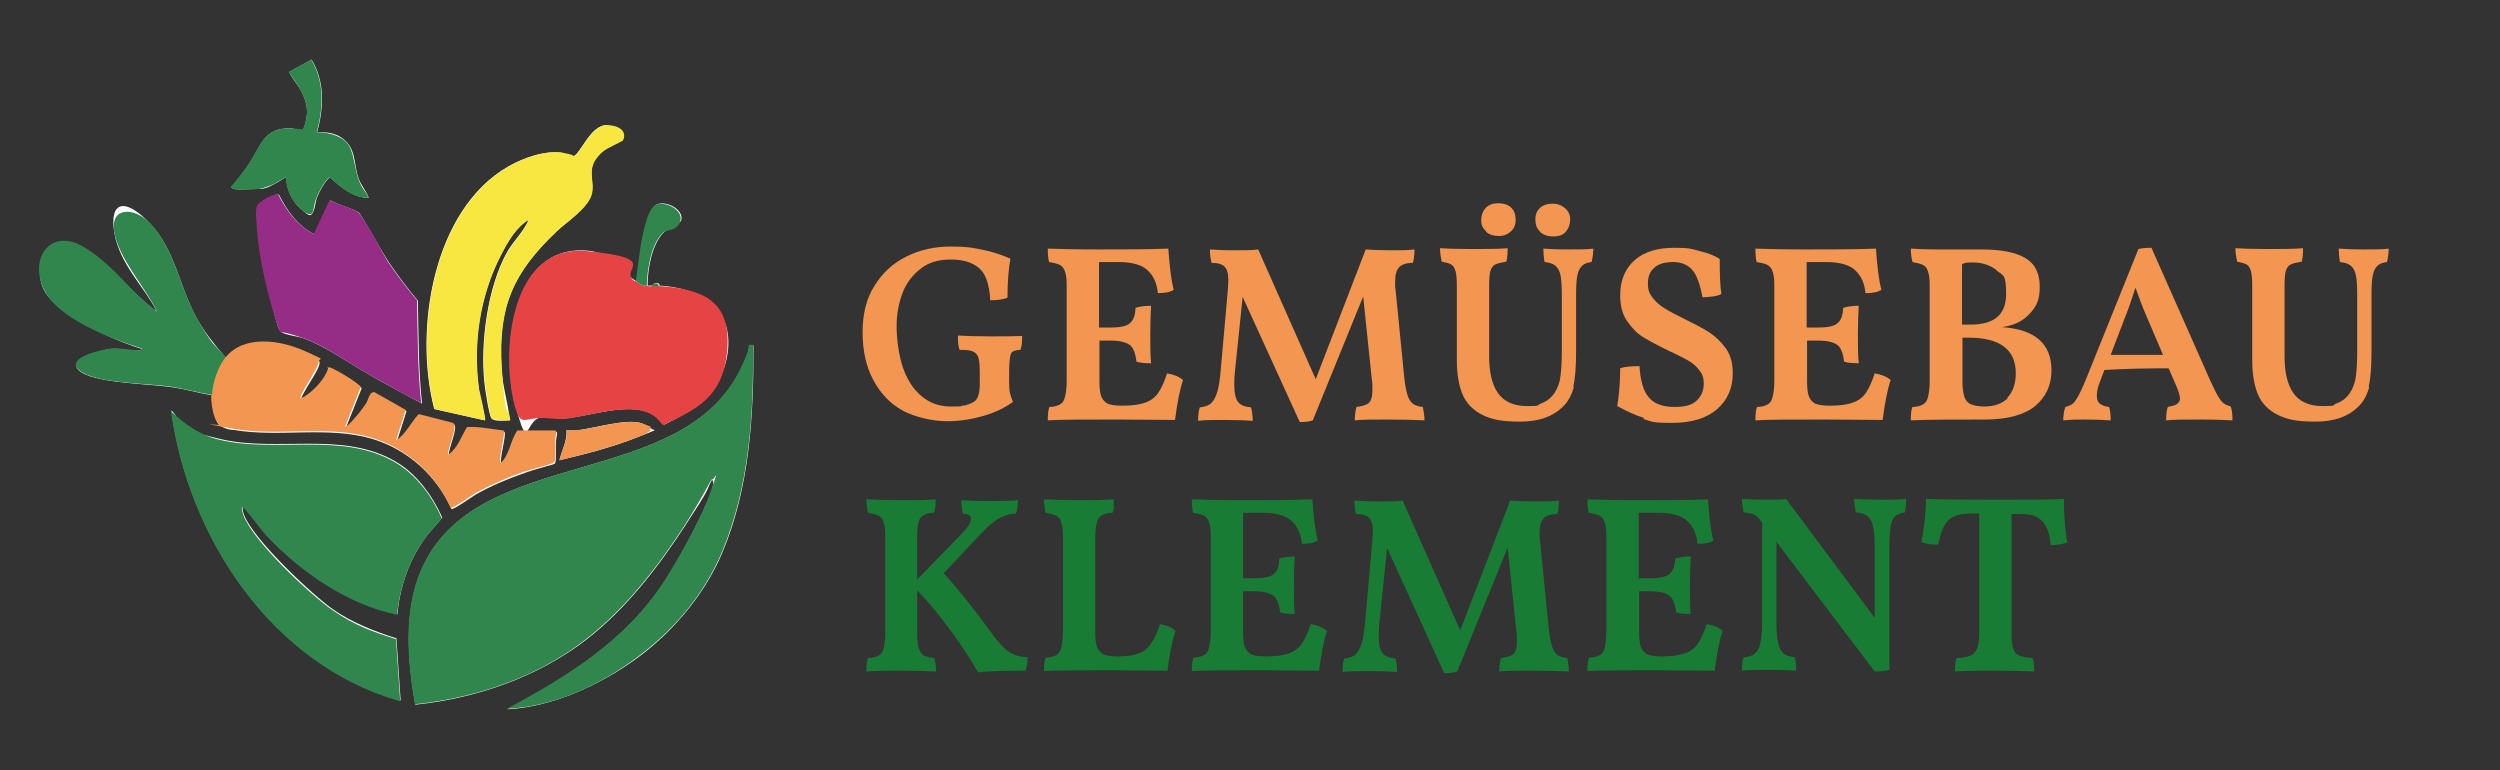
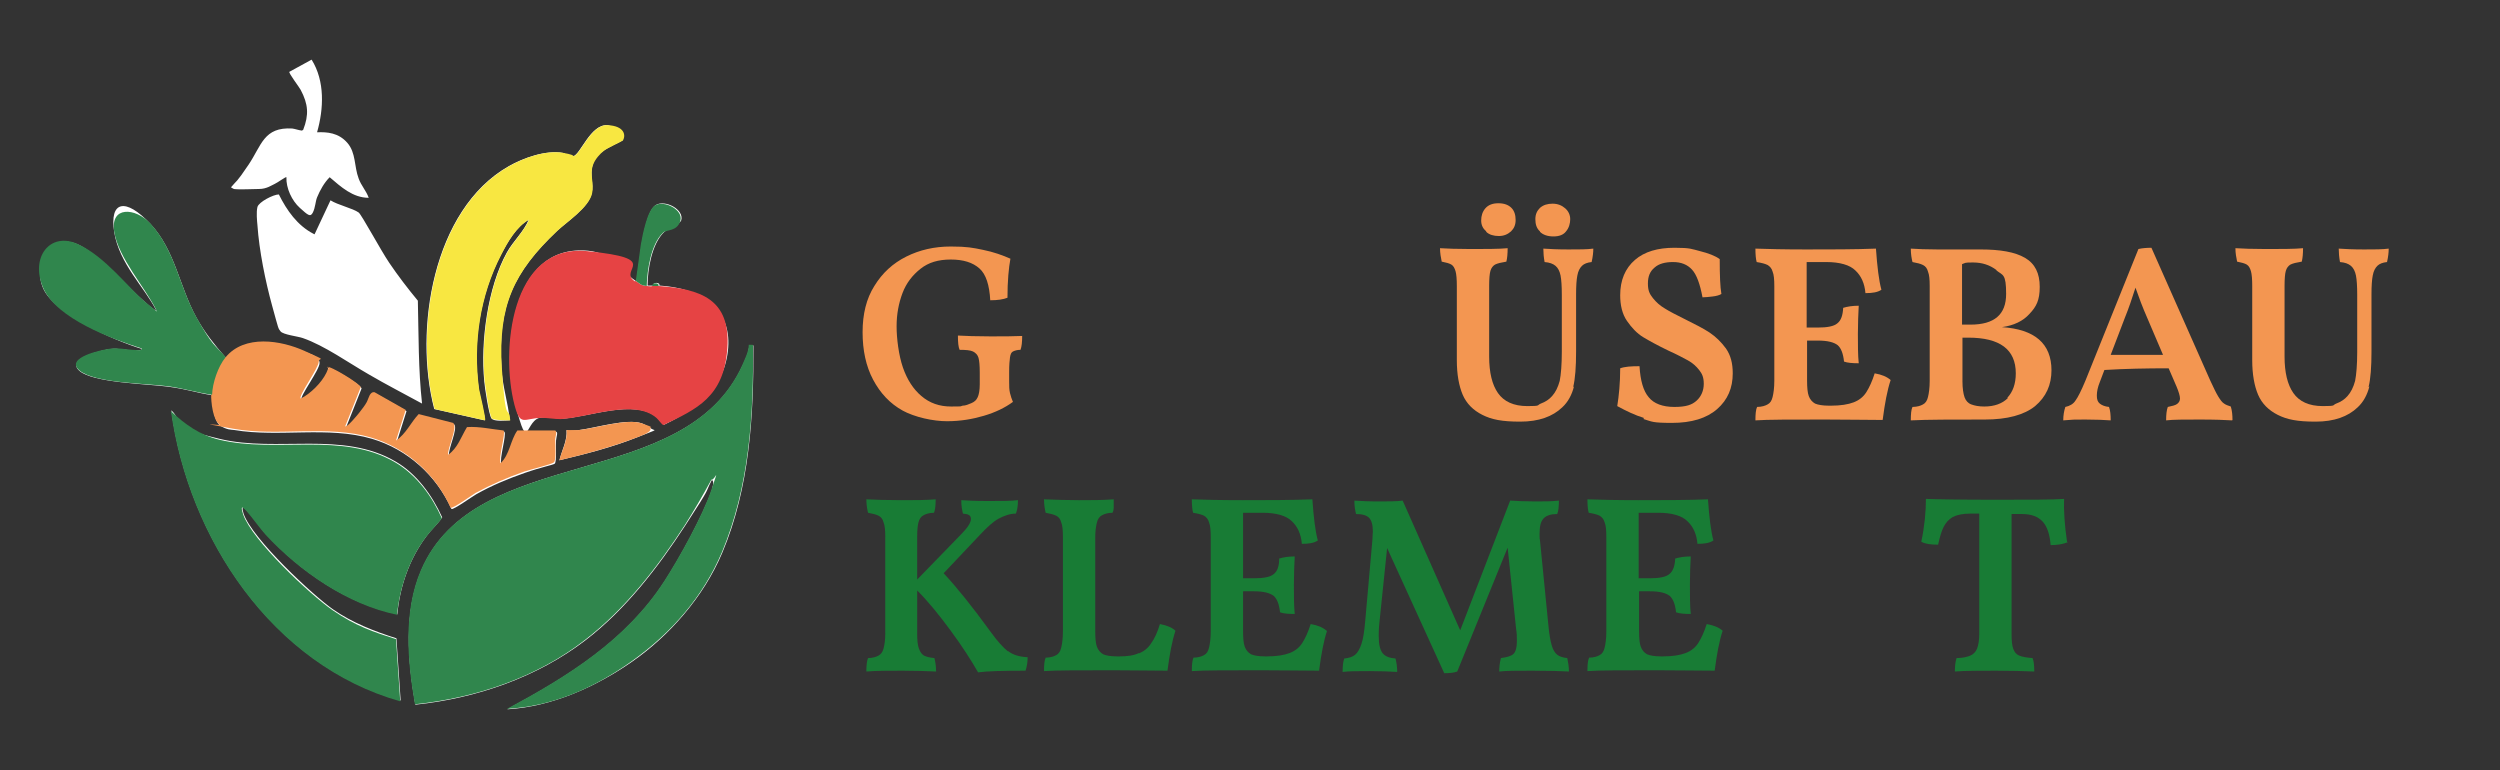
<svg xmlns="http://www.w3.org/2000/svg" id="Ebene_1" viewBox="0 0 595.3 183.4">
  <rect x="0" y="0" width="595.3" height="183.4" fill="#333333" stroke="none" />
  <defs>
    <style>      .st0 {        fill: #187c35;      }      .st1 {        fill: #30864d;      }      .st2 {        fill: #952c86;      }      .st3 {        fill: #fff;      }      .st4 {        fill: #f39651;      }      .st5 {        fill: #e64344;      }      .st6 {        fill: #f8e741;      }    </style>
  </defs>
  <g>
    <path class="st4" d="M215,97.8c-3.1-1.7-5.4-4.2-7.1-7.4-1.7-3.2-2.5-7-2.5-11.3s.9-8,2.8-11c1.9-3.1,4.4-5.4,7.6-7,3.2-1.6,6.7-2.4,10.6-2.4s5.3.3,7.7.8c2.5.5,4.7,1.3,6.5,2.1-.4,2.2-.7,5.3-.7,9.3-1,.4-2.4.6-4.1.6-.2-3.6-1-6.2-2.6-7.6-1.6-1.4-3.8-2.1-6.8-2.1s-5.3.7-7.2,2.2c-1.9,1.5-3.4,3.4-4.3,5.8-.9,2.4-1.4,5-1.4,7.9s.5,6.9,1.5,9.8c1,2.9,2.5,5.2,4.4,6.8,2,1.7,4.3,2.5,7.1,2.5s2,0,2.7-.2c.7,0,1.4-.3,2.1-.6.7-.3,1.2-.7,1.5-1.4.3-.6.5-1.7.5-3.1v-2.7c0-1.7-.1-2.9-.3-3.6-.2-.7-.7-1.2-1.3-1.5s-1.7-.4-3.2-.4c-.3-.7-.4-1.8-.4-3.4,1.8.1,4.4.2,7.7.2s5.3,0,7.6-.1c0,1.4-.1,2.5-.4,3.3-.8,0-1.4.2-1.8.4s-.6.7-.7,1.4c-.1.7-.2,1.8-.2,3.4v2.3c0,1.1,0,2,.2,2.8s.4,1.4.7,2.1c-1.9,1.4-4.2,2.5-6.9,3.3s-5.6,1.3-8.8,1.3-7.6-.9-10.7-2.6Z" />
-     <path class="st4" d="M281.7,90.5c-.8,2.4-1.4,5.6-1.9,9.5-3.7,0-8.3-.1-13.8-.1-8.1,0-13.6,0-16.5.2,0-1.5.1-2.6.4-3.2,1.1,0,2-.3,2.5-.6.6-.3,1-.9,1.2-1.8.2-.8.4-2.1.4-3.8v-22.6c0-1.5-.1-2.7-.4-3.4-.2-.8-.7-1.3-1.2-1.6-.6-.3-1.4-.5-2.6-.7-.2-.7-.3-1.8-.3-3.2,2.8.1,6.8.2,12.1.2s11.8,0,16.6-.2c.3,4.3.7,7.6,1.3,9.8-.9.6-2.1.8-3.8.8-.2-2.3-1-4.1-2.4-5.4-1.3-1.3-3.7-2-6.9-2h-4.7v15.6h2.6c2.3,0,3.9-.3,4.7-1,.9-.7,1.3-1.9,1.4-3.7,1-.3,2.2-.5,3.7-.5-.1,2-.2,4.2-.2,6.7s0,5.1.2,7c-1.5,0-2.7-.1-3.5-.4-.2-1.9-.7-3.2-1.5-3.9-.9-.7-2.4-1.1-4.7-1.1h-2.6v9.5c0,1.6.1,2.9.4,3.7.3.8.8,1.4,1.5,1.8.7.3,1.8.5,3.3.5h.5c2.3,0,4.1-.3,5.4-.8,1.3-.5,2.3-1.3,3-2.4.7-1.1,1.4-2.6,2-4.5,1.7.3,2.9.8,3.8,1.6Z" />
-     <path class="st4" d="M339.2,100.1c-1.8-.1-4.7-.2-8.7-.2s-6,0-7.9.2c0-1,.1-2.1.4-3.2,1.5-.2,2.5-.5,3-1,.5-.5.8-1.5.8-2.9s0-1.9-.2-3.2l-2-19.2-12,29.5c-.8.3-1.8.4-3.1.4l-13.6-29.8-1.8,17.4c-.2,1.8-.2,3-.2,3.5,0,2,.3,3.3.9,4.1.6.8,1.7,1.2,3.1,1.3.2.8.4,1.9.4,3.2-1.7-.1-3.8-.2-6.5-.2s-5,0-6.5.2c0-1.4.1-2.4.4-3.2,1.1-.1,2-.4,2.6-.9.6-.5,1.1-1.4,1.5-2.6.4-1.2.7-3.1.9-5.6l1.7-19.2c0-.9.1-1.5.1-1.9,0-1.6-.3-2.7-.9-3.3-.6-.6-1.6-.9-3.1-.9-.2-.8-.4-1.8-.4-3.2,1.4.1,3.3.2,5.8.2s4.3,0,5.7-.2l13.7,30.9,11.9-30.9c1.6.1,3.6.2,5.9.2s4,0,5.7-.2c0,1.4-.1,2.5-.4,3.2-1.4,0-2.5.3-3.2,1-.7.7-1,1.9-1,3.6s0,.9.1,1.7l2,20.2c.2,2.2.5,3.8.8,4.8.3,1.1.8,1.8,1.3,2.2.5.4,1.3.7,2.4.8.2,1,.4,2.1.4,3.3Z" />
    <path class="st4" d="M374.8,92c-.5,2-1.4,3.7-2.8,5-2.3,2.2-5.6,3.4-10,3.4s-6.8-.5-9-1.6c-2.2-1.1-3.8-2.7-4.7-4.8-.9-2.1-1.4-4.9-1.4-8.2v-17.7c0-1.6-.1-2.8-.3-3.5-.2-.7-.5-1.3-1-1.6s-1.3-.5-2.3-.7c-.2-1-.4-2-.4-3.2,1.6.1,4.1.2,7.3.2s6.9,0,8.8-.2c0,1.3-.1,2.4-.3,3.2-1.2.2-2.1.4-2.7.7-.5.3-.9.8-1.1,1.5-.2.7-.3,1.9-.3,3.6v16.8c0,3.8.7,6.7,2.1,8.7s3.7,3.1,7,3.1,2.2-.2,3.2-.6c1.1-.4,2-1,2.7-1.8.8-.9,1.4-2.1,1.8-3.6.3-1.5.5-3.9.5-6.9v-13.6c0-2-.1-3.6-.3-4.6-.2-1-.6-1.8-1.2-2.3-.6-.5-1.4-.8-2.6-.9-.2-1.1-.3-2.2-.3-3.2,1.4.1,3.4.2,6,.2s4.4,0,5.9-.2c0,.8-.1,1.9-.4,3.2-1,.1-1.8.4-2.3.9-.5.5-.9,1.2-1.1,2.3-.2,1-.3,2.5-.3,4.5v13.6c0,3.6-.2,6.5-.7,8.5ZM353.9,55.1c-.8-.7-1.2-1.5-1.2-2.6s.3-2.1,1-2.9c.7-.8,1.7-1.2,3.1-1.2s2.4.4,3.1,1.1c.7.7,1,1.7,1,2.9s-.4,2-1.1,2.7c-.8.7-1.7,1.1-2.9,1.1s-2.3-.3-3-1ZM366.7,55.1c-.8-.7-1.1-1.7-1.1-2.9s.4-2,1.1-2.7c.8-.7,1.8-1,3-1s2.2.4,3,1.1c.8.7,1.2,1.6,1.2,2.6s-.3,2.1-1,2.9c-.6.8-1.6,1.2-3,1.2s-2.5-.4-3.2-1.1Z" />
    <path class="st4" d="M391.4,99.5c-2-.6-4.1-1.6-6.3-2.8.4-2.5.7-5.5.7-9,1.1-.4,2.6-.5,4.6-.5.2,3.4.9,5.9,2.2,7.4,1.2,1.5,3.3,2.3,6.1,2.3s4.2-.5,5.3-1.5,1.7-2.4,1.7-4-.4-2.4-1.1-3.3c-.7-.9-1.6-1.7-2.7-2.3-1.1-.6-2.6-1.4-4.6-2.3-2.5-1.2-4.5-2.3-6-3.2s-2.8-2.3-3.9-3.9c-1.1-1.6-1.6-3.7-1.6-6.1,0-3.6,1.2-6.4,3.5-8.4,2.3-2,5.5-2.9,9.4-2.9s4.1.3,6.1.8c2,.5,3.6,1.1,4.7,1.9,0,3.9.1,6.6.4,8.3-.5.3-1.2.5-2.1.6-.9.1-1.7.2-2.4.2-.6-3.2-1.4-5.4-2.5-6.6s-2.6-1.8-4.5-1.8-3.4.4-4.4,1.3c-1.1.9-1.6,2.1-1.6,3.8s.4,2.5,1.2,3.5c.8,1,1.7,1.8,2.9,2.5,1.1.7,2.7,1.5,4.7,2.5,2.4,1.2,4.4,2.2,5.9,3.2,1.5,1,2.8,2.3,3.9,3.8,1.1,1.6,1.6,3.5,1.6,5.9,0,3.5-1.2,6.3-3.7,8.5-2.5,2.2-6.1,3.3-10.8,3.3s-4.7-.3-6.7-.9Z" />
    <path class="st4" d="M450.2,90.5c-.8,2.4-1.4,5.6-1.9,9.5-3.7,0-8.3-.1-13.8-.1-8.1,0-13.6,0-16.5.2,0-1.5.1-2.6.4-3.2,1.1,0,2-.3,2.5-.6.6-.3,1-.9,1.2-1.8.2-.8.4-2.1.4-3.8v-22.6c0-1.5-.1-2.7-.4-3.4-.2-.8-.7-1.3-1.2-1.6-.6-.3-1.4-.5-2.6-.7-.2-.7-.3-1.8-.3-3.2,2.8.1,6.8.2,12.1.2s11.8,0,16.6-.2c.3,4.3.7,7.6,1.3,9.8-.9.6-2.1.8-3.8.8-.2-2.3-1-4.1-2.4-5.4-1.3-1.3-3.7-2-6.9-2h-4.7v15.6h2.6c2.3,0,3.9-.3,4.7-1,.9-.7,1.3-1.9,1.4-3.7,1-.3,2.2-.5,3.7-.5-.1,2-.2,4.2-.2,6.7s0,5.1.2,7c-1.5,0-2.7-.1-3.5-.4-.2-1.9-.7-3.2-1.5-3.9-.9-.7-2.4-1.1-4.7-1.1h-2.6v9.5c0,1.6.1,2.9.4,3.7.3.8.8,1.4,1.5,1.8.7.3,1.8.5,3.3.5h.5c2.3,0,4.1-.3,5.4-.8,1.3-.5,2.3-1.3,3-2.4.7-1.1,1.4-2.6,2-4.5,1.7.3,2.9.8,3.8,1.6Z" />
    <path class="st4" d="M488.5,88.1c0,3.6-1.3,6.4-3.9,8.6-2.6,2.1-6.6,3.2-12,3.2-7.7,0-13.6,0-17.6.2,0-1.5.1-2.6.4-3.2,1.1,0,2-.3,2.5-.6.6-.3,1-.9,1.2-1.8.2-.8.4-2.1.4-3.8v-22.6c0-1.5-.1-2.7-.4-3.4-.2-.8-.6-1.3-1.2-1.6-.6-.3-1.4-.5-2.5-.7-.2-.8-.4-1.9-.4-3.2,1.6.1,3.7.2,6.4.2s3.8,0,5,0h5.2c4.7,0,8.2.6,10.6,2,2.4,1.4,3.5,3.7,3.5,6.9s-.8,4.7-2.4,6.4c-1.6,1.8-3.8,2.8-6.6,3.2,7.8.5,11.8,3.9,11.8,10.3ZM475.4,64.3c-1.6-1.2-3.4-1.8-5.6-1.8s-1.7.1-2.6.4v14.4h2c5.7,0,8.5-2.4,8.5-7.3s-.8-4.4-2.3-5.6ZM478,94.7c1.3-1.4,2-3.3,2-5.8,0-5.7-3.8-8.5-11.3-8.5h-1.4v10.4c0,1.7.2,2.9.5,3.8.3.8.8,1.4,1.6,1.7s1.8.5,3.1.5c2.4,0,4.3-.7,5.6-2Z" />
    <path class="st4" d="M531.5,100.1c-1.6-.1-4.1-.2-7.7-.2s-6.4,0-8,.2c0-1.4.1-2.4.4-3.2,1-.2,1.8-.4,2.2-.7.4-.3.7-.7.7-1.3s-.3-1.6-.8-2.8l-1.9-4.4c-5.3,0-10.4.1-15.3.4l-1.1,2.9c-.5,1.2-.7,2.3-.7,3.2s.2,1.5.7,1.9c.5.4,1.2.7,2.2.8.3.8.4,1.9.4,3.2-1.4-.1-3.4-.2-6.1-.2s-2.9,0-5.2.2c0-1.2.2-2.3.5-3.2,1-.2,1.9-.7,2.4-1.5.6-.8,1.4-2.4,2.4-4.8l12.6-31.3c.8-.2,1.9-.3,3.1-.3l14,31.6c.8,1.7,1.4,3,1.9,3.8.5.8.9,1.4,1.4,1.7.4.3,1,.5,1.6.7.3,1,.4,2,.4,3.2ZM515.1,84.6l-3.8-8.9c-1.1-2.5-2-4.9-2.8-7.2-.8,2.5-1.6,4.9-2.5,7.1l-3.4,8.9h12.6Z" />
    <path class="st4" d="M564.2,92c-.5,2-1.4,3.7-2.8,5-2.3,2.2-5.6,3.4-10,3.4s-6.8-.5-9-1.6c-2.2-1.1-3.8-2.7-4.7-4.8-.9-2.1-1.4-4.9-1.4-8.2v-17.7c0-1.6-.1-2.8-.3-3.5-.2-.7-.5-1.3-1-1.6s-1.3-.5-2.3-.7c-.2-1-.4-2-.4-3.2,1.6.1,4.1.2,7.3.2s6.9,0,8.8-.2c0,1.3-.1,2.4-.3,3.2-1.2.2-2.1.4-2.7.7-.5.3-.9.8-1.1,1.5-.2.7-.3,1.9-.3,3.6v16.8c0,3.8.7,6.7,2.1,8.7s3.7,3.1,7,3.1,2.2-.2,3.2-.6c1.1-.4,2-1,2.7-1.8.8-.9,1.4-2.1,1.8-3.6.3-1.5.5-3.9.5-6.9v-13.6c0-2-.1-3.6-.3-4.6-.2-1-.6-1.8-1.2-2.3-.6-.5-1.4-.8-2.6-.9-.2-1.1-.3-2.2-.3-3.2,1.4.1,3.4.2,6,.2s4.4,0,5.9-.2c0,.8-.1,1.9-.4,3.2-1,.1-1.8.4-2.3.9-.5.5-.9,1.2-1.1,2.3-.2,1-.3,2.5-.3,4.5v13.6c0,3.6-.2,6.5-.7,8.5Z" />
    <path class="st0" d="M240,155c1.1.9,2.7,1.4,4.7,1.5,0,1.3-.2,2.3-.5,3.2-5.3,0-9.1.1-11.3.4-1.6-2.8-3.7-6.1-6.5-9.9-2.8-3.8-5.4-7-8-9.6v10.3c0,1.5.1,2.7.4,3.5s.6,1.3,1.2,1.7c.6.3,1.4.5,2.5.6.2.8.4,1.8.4,3.2-2.2-.1-4.9-.2-8-.2s-6.3,0-8.6.2c0-1.4.1-2.5.4-3.2,1.1,0,2-.3,2.5-.6.6-.3,1-.9,1.2-1.7.2-.8.4-1.9.4-3.5v-23.1c0-1.5-.1-2.7-.4-3.4-.2-.8-.6-1.3-1.2-1.6-.6-.3-1.4-.5-2.5-.7-.2-.8-.4-1.9-.4-3.2,2.1.1,4.9.2,8.3.2s5.8,0,8.2-.2c0,1.4-.1,2.5-.4,3.2-1.1,0-2,.3-2.5.6-.6.3-1,.9-1.2,1.7-.2.8-.3,1.9-.3,3.5v10.1l10.3-10.6c1.6-1.6,2.5-2.9,2.5-3.8s-.6-1.2-1.9-1.3c-.2-.8-.4-1.8-.4-3.2,1.4.1,3.5.2,6.4.2s5.6,0,7.1-.2c0,1.4-.2,2.5-.5,3.2-1.4,0-2.8.5-4.1,1.2s-2.7,2-4.4,3.8l-8.7,9.2c3,3.2,6.8,7.9,11.3,14.1,1.5,2.1,2.9,3.6,4,4.5Z" />
    <path class="st0" d="M271.2,155.6c1.2-.5,2.2-1.3,2.9-2.4.8-1.1,1.5-2.6,2.1-4.6,1.7.3,3,.9,3.7,1.6-.8,2.4-1.4,5.6-1.9,9.5-3.6,0-7.9-.1-12.9-.1-8.1,0-13.6,0-16.5.2,0-1.5.1-2.6.4-3.2,1.1,0,2-.3,2.5-.6.6-.3,1-.9,1.2-1.8.2-.8.4-2.1.4-3.8v-22.6c0-1.5-.1-2.7-.4-3.4-.2-.8-.6-1.3-1.2-1.6-.6-.3-1.4-.5-2.5-.7-.2-.8-.4-1.9-.4-3.2,2.8.1,5.6.2,8.3.2s5.9,0,8.3-.2c0,.6,0,1.2,0,1.8,0,.6-.1,1.1-.3,1.4-1.1,0-2,.3-2.5.6-.6.3-1,.9-1.2,1.7-.2.8-.4,2-.4,3.5v22.4c0,1.6.1,2.9.4,3.7.3.8.8,1.4,1.5,1.8.7.3,1.8.5,3.3.5h.5c1.9,0,3.5-.2,4.7-.8Z" />
    <path class="st0" d="M316,150.2c-.8,2.4-1.4,5.6-1.9,9.5-3.7,0-8.3-.1-13.8-.1-8.1,0-13.6,0-16.5.2,0-1.5.1-2.6.4-3.2,1.1,0,2-.3,2.5-.6.6-.3,1-.9,1.2-1.8.2-.8.4-2.1.4-3.8v-22.6c0-1.5-.1-2.7-.4-3.4-.2-.8-.7-1.3-1.2-1.6-.6-.3-1.4-.5-2.6-.7-.2-.7-.3-1.8-.3-3.2,2.8.1,6.8.2,12.1.2s11.8,0,16.6-.2c.3,4.3.7,7.6,1.3,9.8-.9.6-2.1.8-3.8.8-.2-2.3-1-4.1-2.4-5.4-1.3-1.3-3.7-2-6.9-2h-4.7v15.6h2.6c2.3,0,3.9-.3,4.7-1,.9-.7,1.3-1.9,1.3-3.7,1-.3,2.2-.5,3.7-.5-.1,2-.2,4.2-.2,6.7s0,5.1.2,7c-1.5,0-2.7-.1-3.5-.4-.2-1.9-.7-3.2-1.5-3.9-.9-.7-2.4-1.1-4.7-1.1h-2.6v9.5c0,1.6.1,2.9.4,3.7.3.8.8,1.4,1.5,1.8.7.3,1.8.5,3.3.5h.5c2.3,0,4.1-.3,5.4-.8s2.3-1.3,3-2.4c.7-1.1,1.4-2.6,2-4.5,1.7.3,2.9.8,3.8,1.6Z" />
    <path class="st0" d="M373.6,159.9c-1.8-.1-4.7-.2-8.7-.2s-6,0-7.9.2c0-1,.1-2.1.4-3.2,1.5-.2,2.5-.5,3-1,.5-.5.8-1.5.8-2.9s0-1.9-.2-3.2l-2-19.2-12,29.5c-.8.3-1.8.4-3.1.4l-13.6-29.8-1.8,17.4c-.2,1.8-.2,3-.2,3.5,0,2,.3,3.3.9,4.1.6.8,1.7,1.2,3.1,1.3.2.8.4,1.9.4,3.2-1.7-.1-3.8-.2-6.5-.2s-5,0-6.5.2c0-1.4.1-2.4.4-3.2,1.1-.1,2-.4,2.6-.9.6-.5,1.1-1.4,1.5-2.6.4-1.2.7-3.1.9-5.6l1.7-19.2c0-.9.1-1.5.1-1.9,0-1.6-.3-2.7-.9-3.3-.6-.6-1.6-.9-3.1-.9-.2-.8-.4-1.8-.4-3.2,1.4.1,3.3.2,5.8.2s4.3,0,5.7-.2l13.7,30.9,11.9-30.9c1.6.1,3.6.2,5.9.2s4,0,5.7-.2c0,1.4-.1,2.5-.4,3.2-1.4,0-2.5.3-3.2,1-.7.7-1,1.9-1,3.6s0,.9.1,1.7l2,20.2c.2,2.2.5,3.8.8,4.8.3,1.1.8,1.8,1.3,2.2.5.4,1.3.7,2.4.8.2,1,.4,2.1.4,3.3Z" />
    <path class="st0" d="M410.2,150.2c-.8,2.4-1.4,5.6-1.9,9.5-3.7,0-8.3-.1-13.8-.1-8.1,0-13.6,0-16.5.2,0-1.5.1-2.6.4-3.2,1.1,0,2-.3,2.5-.6.6-.3,1-.9,1.2-1.8.2-.8.4-2.1.4-3.8v-22.6c0-1.5-.1-2.7-.4-3.4-.2-.8-.7-1.3-1.2-1.6-.6-.3-1.4-.5-2.6-.7-.2-.7-.3-1.8-.3-3.2,2.8.1,6.8.2,12.1.2s11.8,0,16.6-.2c.3,4.3.7,7.6,1.3,9.8-.9.6-2.1.8-3.8.8-.2-2.3-1-4.1-2.4-5.4-1.3-1.3-3.7-2-6.9-2h-4.7v15.6h2.6c2.3,0,3.9-.3,4.7-1,.9-.7,1.3-1.9,1.4-3.7,1-.3,2.2-.5,3.7-.5-.1,2-.2,4.2-.2,6.7s0,5.1.2,7c-1.5,0-2.7-.1-3.5-.4-.2-1.9-.7-3.2-1.5-3.9-.9-.7-2.4-1.1-4.7-1.1h-2.6v9.5c0,1.6.1,2.9.4,3.7.3.8.8,1.4,1.5,1.8.7.3,1.8.5,3.3.5h.5c2.3,0,4.1-.3,5.4-.8,1.3-.5,2.3-1.3,3-2.4.7-1.1,1.4-2.6,2-4.5,1.7.3,2.9.8,3.8,1.6Z" />
-     <path class="st0" d="M453.9,118.9c0,1.3-.1,2.4-.4,3.2-1,0-1.7.4-2.2.8-.5.5-.9,1.3-1.1,2.5-.2,1.2-.3,2.9-.3,5.2v28.9c-1,.3-2.1.4-3.5.4l-23.4-30.9v18.7c0,2.3.1,4.1.4,5.3.2,1.2.7,2.1,1.3,2.6.6.5,1.5.8,2.7.9.2.8.3,1.8.3,3.2-1.7-.1-3.8-.2-6.4-.2s-5.1,0-6.5.2c0-1.4.1-2.5.4-3.2,1.2,0,2.1-.4,2.7-.9.6-.5,1.1-1.4,1.3-2.6.3-1.2.4-3,.4-5.3v-23.2l-.5-.7c-.5-.6-1-1.1-1.5-1.3-.5-.2-1.3-.4-2.4-.5-.2-.8-.4-1.8-.4-3.2,1.3.1,3.2.2,5.6.2s3.7,0,4.9-.2l21.1,28.3v-16.5c0-2.3-.1-4-.4-5.2-.2-1.2-.7-2-1.3-2.5-.6-.5-1.6-.8-2.8-.9-.2-1.1-.4-2.2-.4-3.2,1.7.1,3.8.2,6.4.2s4.4,0,5.9-.2Z" />
    <path class="st0" d="M492.4,129.1c-1.2.5-2.6.7-4.1.7-.2-2.5-.8-4.4-1.9-5.6-1.1-1.2-2.7-1.8-4.9-1.8h-2.5v28.6c0,1.6.1,2.7.4,3.5.3.8.7,1.3,1.4,1.6.7.3,1.8.5,3.2.6.3.7.4,1.8.4,3.2-2.4-.1-5.5-.2-9.1-.2s-7.4,0-9.8.2c0-1.2.1-2.3.4-3.2,1.5,0,2.6-.3,3.3-.6.7-.3,1.3-.9,1.6-1.7.3-.8.5-1.9.5-3.5v-28.6h-2.2c-1.7,0-3.1.3-4.1.8-1,.6-1.7,1.4-2.2,2.4-.5,1-.9,2.4-1.3,4.2-1.8,0-3.1-.2-4-.7.8-3.8,1.1-7.2,1.1-10.2,2.6.1,8.1.2,16.5.2s13.8,0,16.4-.2c-.1,2.7.1,6.1.7,10.2Z" />
  </g>
  <g>
    <path class="st3" d="M55.6,45c1.6.2,4.3,0,6.1,0s3-.9,3.7-1.2,2.7-1.8,2.8-1.6c-.1,2.6,1.3,5.6,3.2,7.3s2.5,2.3,3.1,1.1.6-2.6,1-3.6c.7-1.7,1.7-3.5,3-4.8,2.7,2.3,5.5,4.9,9.3,4.9-.6-1.7-1.8-2.9-2.4-4.6-1.1-2.9-.6-6.1-2.7-8.5s-4.8-2.6-7.2-2.5c1.6-5.6,1.9-12.2-1.3-17.3l-5.3,2.9c-.2.3,2.4,3.7,2.7,4.3,1.8,3.4,2,5.9.6,9.5l-.3.2c-.8-.1-1.6-.4-2.3-.5-6.8-.4-7.3,4-10.4,8.6s-2.7,3.6-4.2,5.4c0,0,.6.4.7.4ZM148.2,33.5c.8-1.3-2.3-3.6-3.6-3.7-4-.2-6.4,7-8.1,7.4s-1.6-.7-2.5-.8c-4.1-.7-9.4,1.2-12.9,3.2-18.1,10.3-22.6,39.1-17.7,57.8l12,2.7c.3-.3-1.3-6.3-1.4-7.4-1.5-10.9.2-22.3,5.3-32.1,1.6-3,3.6-6.6,6.6-8.3-1.2,2.9-3.7,5.1-5.2,7.8-4.6,8.3-6.3,21.3-5.4,30.6.1,1.5,1.1,8,1.7,8.9s3.6.5,4.4.5c-.4-4.2-1.8-8.3-2-12.5-.9-14.7,2.8-22.7,13.2-32.6,2.4-2.2,7.6-5.6,8.3-9,.5-2.3-.5-4.4.2-6.7s1.4-2.5,2.6-3.4,4.2-2.2,4.4-2.4ZM74.7,55.7c-3.9-2-6.4-5.6-8.3-9.4-1.3,0-4.8,1.8-5.1,3s-.1,3.3,0,4.3c.4,6,1.9,13.4,3.5,19.2s1.4,5.3,2,6.1,4.2,1.2,5.3,1.6c5.2,1.8,10.9,5.9,15.8,8.7,4.1,2.4,8.4,4.6,12.6,6.9-.9-8.1-.8-16.3-1-24.5-2.4-2.9-4.7-5.9-6.8-9s-6.6-11.5-7.3-12c-1.4-1-5-1.8-6.7-2.9l-3.8,8.1ZM151.4,66.9c-4.2-2.8-5.3-6.6-11.4-7.2-18.3-1.7-20.6,23.9-17.3,36.6s2.2,3.2,6.4,3.1,3,.4,4.6.3c6.5-.3,17.4-4.8,22.8-.3.5.5,1.2,1.7,1.7,1.7,7.8-3.8,14.5-8.9,15.2-18.3s-6.5-14.2-16.4-14.8c.3-.9-1.8-.8-1.4,0-.5,0-1,0-1.4,0,0-3.8,1-9.9,3.9-12.7.8-.8,3.9-2.1,4.1-2.8.8-2.6-3.8-5-6-3.7-1.9,1.1-3,7.1-3.4,9.3l-1.2,8.7ZM53.7,85.1c-2.6-3-5.1-6.1-7-9.6-4-7.3-5-15.9-10.9-22.2s-9.8-5.5-8.6,2,7.2,13.1,10,18.6c-.2.2-2.3-1.6-2.6-1.9-4.1-3.5-11.7-11.9-16.1-13.8-6.6-2.9-10.8,4.6-8.2,10.5s16.3,12.2,23.5,14.4c-.2.5-1.7.3-2.2.3-1.8,0-3.3-.5-5.2-.3s-10.8,2.3-7.5,5.2,16.3,3.1,21.3,3.8,6.8,1.5,10.3,2c0,1.8.4,6.3,2,7.3s2.5.9,3.3,1c10.7,1.8,22.3-1,32.8,2.1,8.4,2.5,15.3,8.7,18.9,16.7.4.3,5-3,5.9-3.5,3.7-2.1,7.6-3.7,11.6-5.1s6.8-1.9,7.1-2.2c.5-.5.2-4.4.3-5.5s.6-2.1-.1-2.1h-8.9c-1.8,2.4-1.9,5.7-4,7.8-.6-1.2,1.3-7.1.7-7.8-2.9-.3-5.8-1-8.7-.8-1.4,2.3-2.2,5-4.5,6.6-.3-1.6,2.3-6.7,1.2-7.6l-8.2-2.1c-1.9,2-3,4.7-5.4,6.3l2.3-7.3-7.4-4.2c-1.2-.2-1.4,1.6-1.9,2.4s-1.1,1.6-1.7,2.4-3,3.7-3.4,3.3l3.7-9.3c-.1-.8-7.5-5.3-8-4.8,0,.5,0,.9-.2,1.4-1.1,2.3-3.8,5.1-6.1,6.1-.6-.7,4.4-7.2,4.3-8.8s-2.3-2.1-3.3-2.5c-5.7-2.6-14.4-4-18.9,1.5ZM179.3,82.2h-.9c0,1.5-.8,3.3-1.5,4.7-13.8,30.5-63.7,18.5-76.6,49-4.2,9.8-3.2,21.6-1.4,31.9,14.5-1.5,29-6.5,40.6-15.4,9.5-7.3,17.2-17.3,23.7-27.3s4.4-7.1,6.3-10.8c.7.3.1,1.9,0,2.4-2.1,6.1-7.6,16.1-11.2,21.7-9.1,14.1-23,22.7-37.5,30.5,10.6-.6,21.2-5.4,29.8-11.4s16.9-15.2,21.4-25.9c6.5-15.4,7.5-32.7,7.4-49.3ZM94.6,146.4c.6-6.7,2.9-13.4,7-18.8,1.1-1.5,2.6-2.8,3.7-4.4-2.4-5.3-6.1-10.4-11.1-13.3-12.6-7.4-28.2-2.1-41.9-5.4s-8.1-3.6-11.5-6.8c4.1,30.3,24.1,60.6,54.6,69.1l-1-14.8c-5.3-1.7-10.5-3.7-15.1-6.9s-19.2-16.7-21.3-22.8c-.4-1.3-.4-2,.8-.8,1.6,1.7,3,4,4.6,5.7,8,8.8,19.5,16.7,31.3,19ZM154.8,101.8c0,0-1.8-1-2-1-3.5-1.2-11,1.1-14.9,1.6s-2,0-3,0c.2,2.5-1.1,4.8-1.7,7.2,6.3-1.5,12.6-3.1,18.6-5.5s3.8-1.2,3-2.3Z" />
    <path class="st1" d="M179.3,82.2c.2,16.6-.9,33.8-7.4,49.3-4.5,10.6-12,19.2-21.4,25.9s-19.2,10.8-29.8,11.4c14.5-7.8,28.4-16.4,37.5-30.5,3.6-5.6,9.1-15.5,11.2-21.7s.8-2.1,0-2.4c-2,3.7-4.1,7.3-6.3,10.8-6.5,10-14.2,20-23.7,27.3-11.5,9-26.1,13.9-40.6,15.4-1.8-10.2-2.8-22.1,1.4-31.9,13-30.4,62.9-18.4,76.6-49,.6-1.4,1.5-3.2,1.5-4.7h.9Z" />
    <path class="st1" d="M94.6,146.4c-11.8-2.4-23.2-10.3-31.3-19-1.6-1.8-3.1-4-4.6-5.7s-1.2-.5-.8.8c2.1,6.1,15.8,19,21.3,22.8s9.8,5.2,15.1,6.9l1,14.8c-30.5-8.6-50.4-38.8-54.6-69.1,3.4,3.2,6.9,5.7,11.5,6.8,13.6,3.3,29.3-2,41.9,5.4,5.1,3,8.8,8.1,11.1,13.3-1.1,1.6-2.5,2.8-3.7,4.4-4.1,5.4-6.3,12.1-7,18.8Z" />
    <path class="st5" d="M151.4,66.9c1.1.7,1,1,2.6,1.2s1,0,1.4,0,1,0,1.4,0c10,.7,17.2,3.1,16.4,14.8s-7.3,14.5-15.2,18.3c-.4,0-1.1-1.2-1.7-1.7-5.4-4.6-16.3,0-22.8.3-1.6,0-3-.3-4.6-.3-4.2.1-5,2.2-6.4-3.1-3.3-12.7-1-38.4,17.3-36.6s7.1,4.4,11.4,7.2Z" />
    <path class="st6" d="M148.2,33.5c-.1.2-3.5,1.7-4.4,2.4s-2.1,2-2.6,3.4c-.8,2.3.3,4.4-.2,6.7-.7,3.4-5.9,6.7-8.3,9-10.4,9.8-14.1,17.9-13.2,32.6s1.6,8.3,2,12.5c-.8,0-4,0-4.4-.5-.6-.9-1.5-7.4-1.7-8.9-.9-9.3.8-22.4,5.4-30.6,1.5-2.7,3.9-4.9,5.2-7.8-3,1.7-5.1,5.3-6.6,8.3-5.1,9.8-6.8,21.2-5.3,32.1.2,1.1,1.7,7.1,1.4,7.4l-12-2.7c-4.9-18.7-.4-47.5,17.7-57.8,3.5-2,8.8-3.9,12.9-3.2s1.6,1.1,2.5.8c1.7-.5,4.1-7.6,8.1-7.4s4.4,2.4,3.6,3.7Z" />
-     <path class="st2" d="M74.7,55.7l3.8-8.1c1.7,1.1,5.3,1.9,6.7,2.9s6.1,10.2,7.3,12c2.1,3.1,4.4,6.1,6.8,9,.2,8.2.1,16.3,1,24.5-4.2-2.2-8.4-4.5-12.6-6.9-4.9-2.8-10.5-6.9-15.8-8.7s-4.9-1-5.3-1.6-1.6-4.9-2-6.1c-1.6-5.8-3.2-13.2-3.5-19.2,0-1-.2-3.5,0-4.3.3-1.1,3.9-3,5.1-3,1.9,3.8,4.5,7.4,8.3,9.4Z" />
    <path class="st4" d="M53.7,85.1c4.5-5.5,13.2-4.1,18.9-1.5s3.3,1.4,3.3,2.5c0,1.6-4.9,8.1-4.3,8.8,2.3-1.1,5-3.8,6.1-6.1s.3-.9.2-1.4c.5-.5,7.9,4,8,4.8l-3.7,9.3c.4.4,3.1-2.9,3.4-3.3.6-.8,1.2-1.5,1.7-2.4s.7-2.6,1.9-2.4l7.4,4.2-2.3,7.3c2.4-1.6,3.5-4.3,5.4-6.3l8.2,2.1c1.2,1-1.4,6.1-1.2,7.6,2.3-1.6,3.1-4.3,4.5-6.6,2.9-.2,5.8.5,8.7.8.6.6-1.3,6.6-.7,7.8,2.2-2.1,2.3-5.4,4-7.8h8.9c.7,0,.1,1.7.1,2.1,0,1.1.3,5-.3,5.5s-6,1.8-7.1,2.2c-4,1.4-7.9,3.1-11.6,5.1-.8.5-5.4,3.8-5.9,3.5-3.6-8-10.5-14.2-18.9-16.7-10.5-3.1-22.1-.2-32.8-2.1s-2.7-.6-3.3-1c-1.6-1-2.1-5.5-2-7.3,0-2.9,1.4-6.7,3.2-8.9Z" />
    <path class="st1" d="M53.7,85.1c-1.8,2.2-3.1,6.1-3.2,8.9-3.5-.5-6.8-1.5-10.3-2-5-.7-17.7-.7-21.3-3.8s5.6-5,7.5-5.2,3.4.2,5.2.3,2,.2,2.2-.3c-7.2-2.3-20.3-7.1-23.5-14.4s1.6-13.5,8.2-10.5,12,10.4,16.1,13.8,2.4,2.1,2.6,1.9c-2.8-5.6-9-12.4-10-18.6s5-5.8,8.6-2c5.9,6.4,6.9,15,10.9,22.2s4.4,6.6,7,9.6Z" />
-     <path class="st1" d="M55.6,45c0,0-.8-.4-.7-.4,1.4-1.7,2.9-3.5,4.2-5.4,3.1-4.6,3.6-9,10.4-8.6s1.6.3,2.3.5l.3-.2c1.5-3.6,1.3-6.1-.6-9.5s-2.9-4.1-2.7-4.3l5.3-2.9c3.2,5.1,2.9,11.7,1.3,17.3,2.4,0,5.5.6,7.2,2.5s1.7,5.6,2.7,8.5,1.9,2.9,2.4,4.6c-3.9,0-6.6-2.6-9.3-4.9-1.3,1.3-2.3,3.1-3,4.8s-.6,2.8-1,3.6c-.6,1.2-2.4-.5-3.1-1.1-1.9-1.8-3.3-4.7-3.2-7.3-.1-.1-2.4,1.4-2.8,1.6-.7.3-3,1.2-3.7,1.2-1.8,0-4.4.2-6.1,0Z" />
    <path class="st4" d="M154.8,101.8c.8,1.1-2.4,2-3,2.3-6,2.3-12.3,4-18.6,5.5.6-2.4,2-4.7,1.7-7.2,1,0,2,0,3,0,3.9-.4,11.4-2.8,14.9-1.6s1.9.9,2,1Z" />
    <path class="st1" d="M154,68.1c-1.6-.2-1.5-.5-2.6-1.2l1.2-8.7c.4-2.2,1.5-8.2,3.4-9.3,2.2-1.3,6.8,1.1,6,3.7s-3.3,2-4.1,2.8c-2.9,2.7-3.8,8.9-3.9,12.7Z" />
    <path class="st1" d="M155.4,68.1c-.4-.8,1.7-.9,1.4,0-.5,0-1,0-1.4,0Z" />
  </g>
</svg>